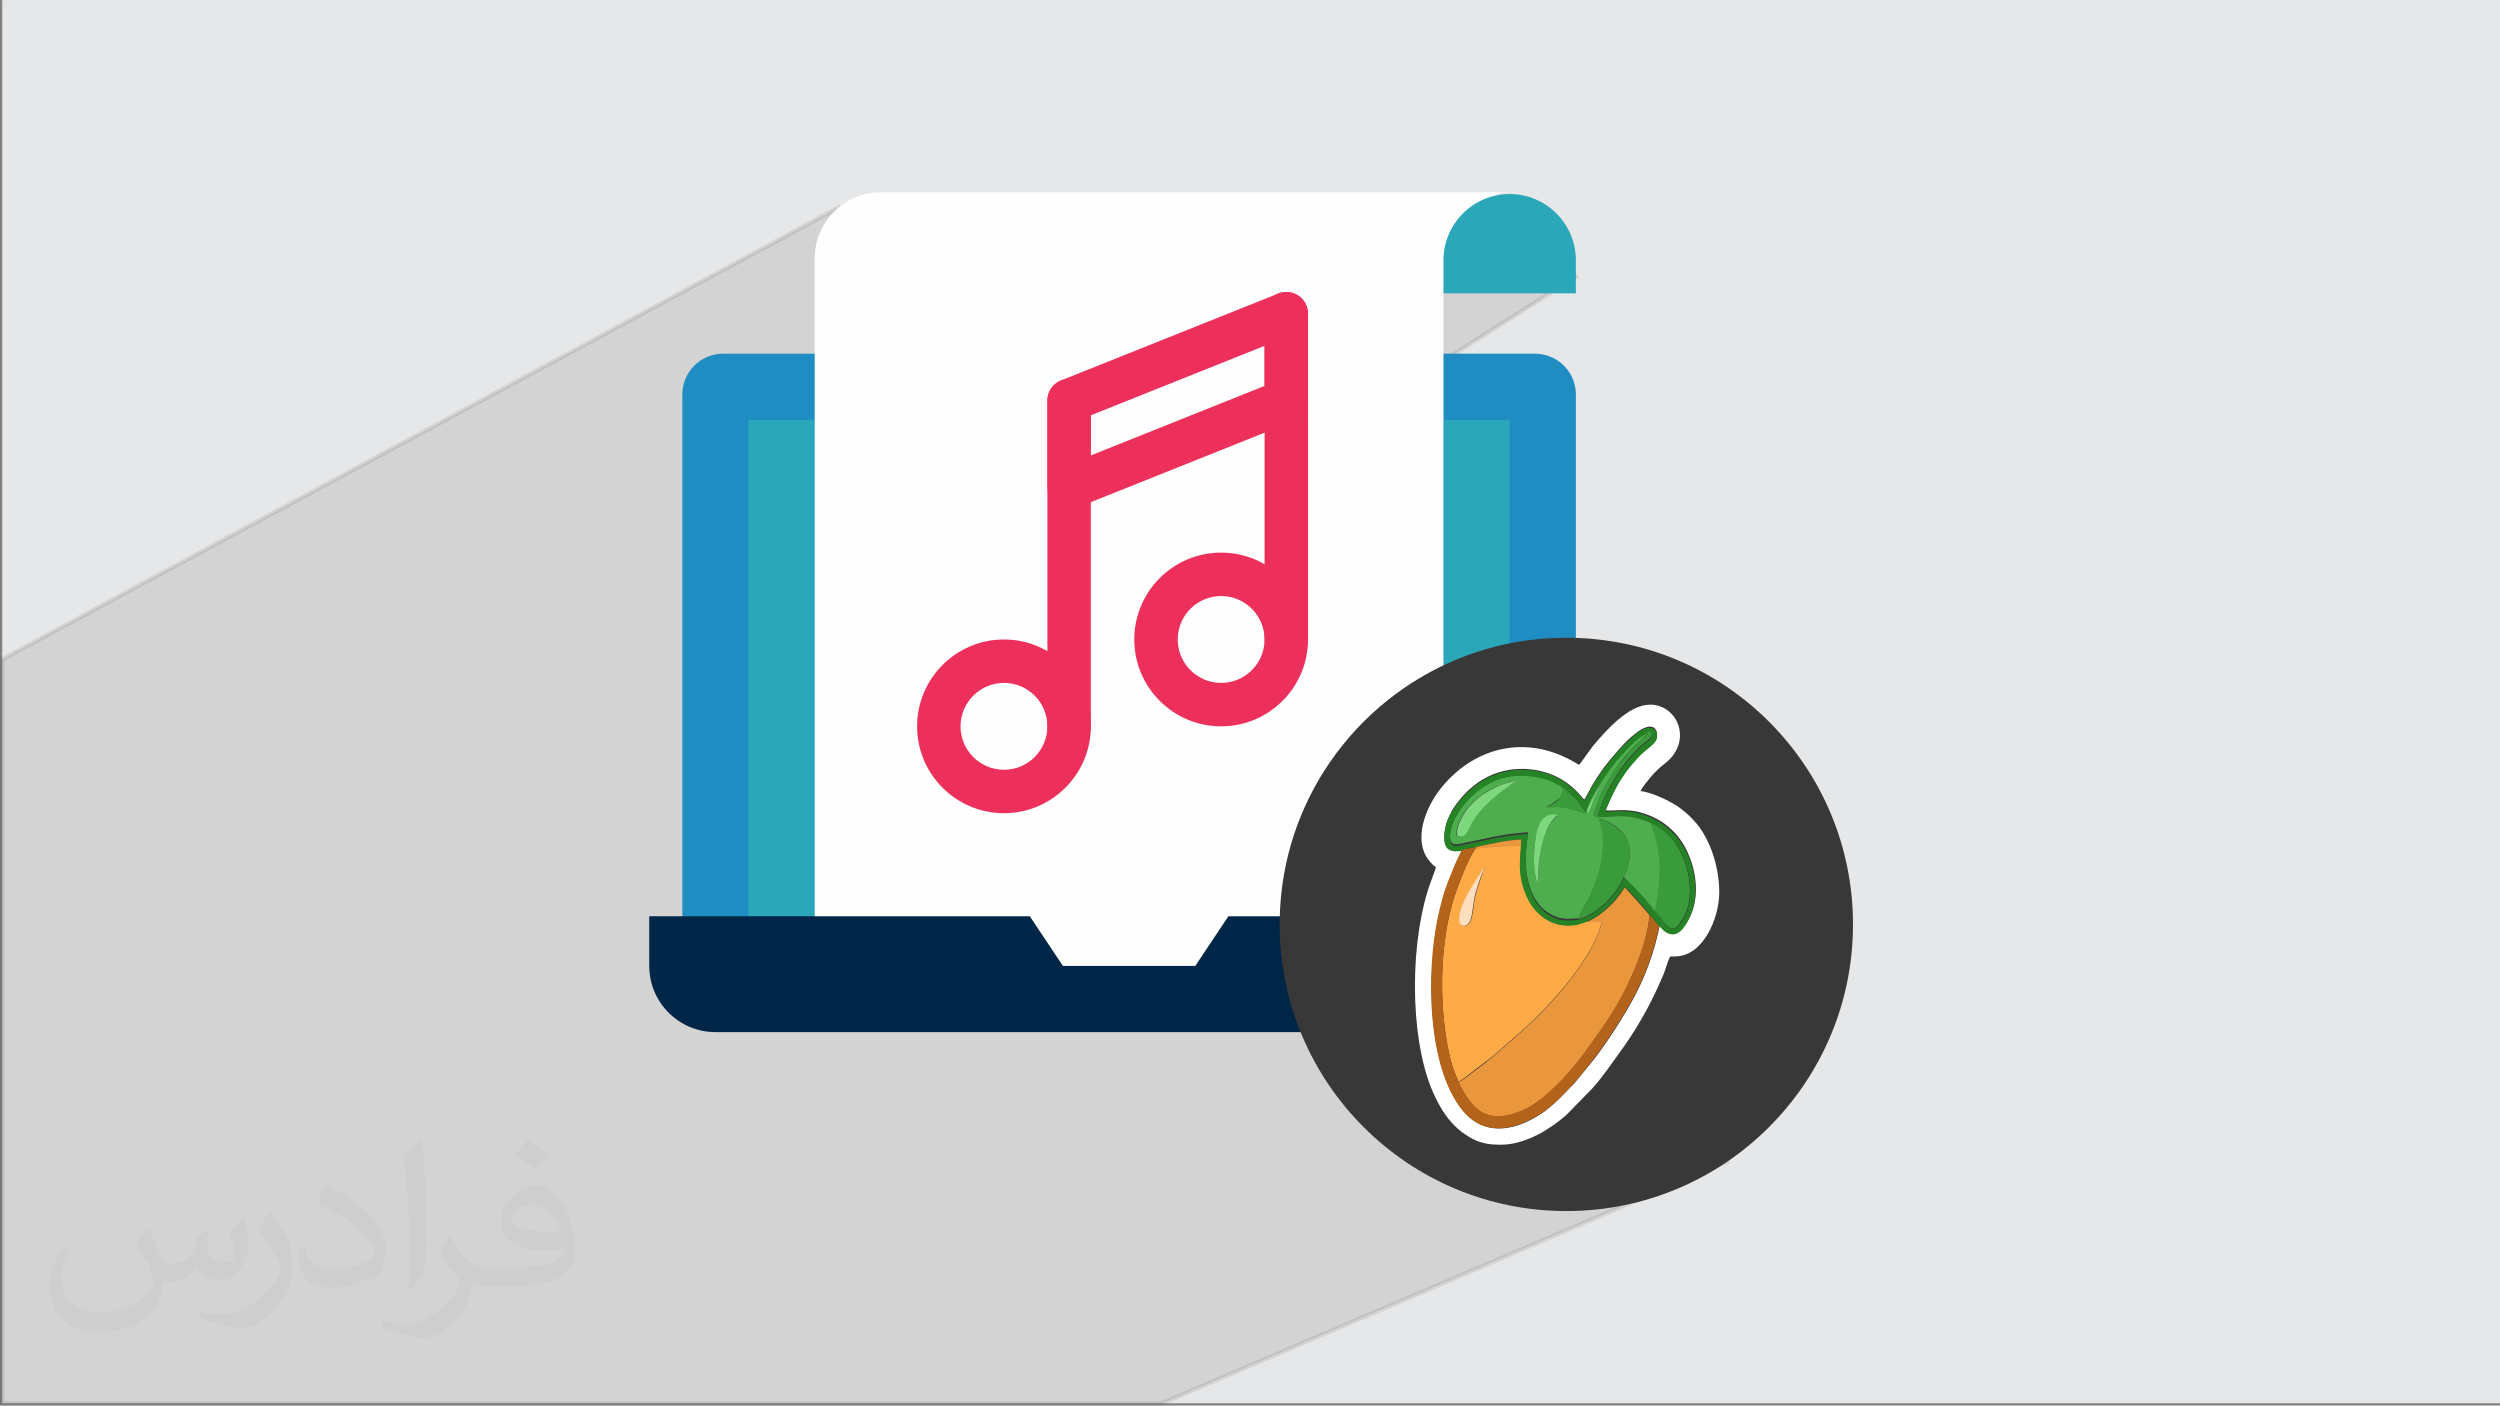
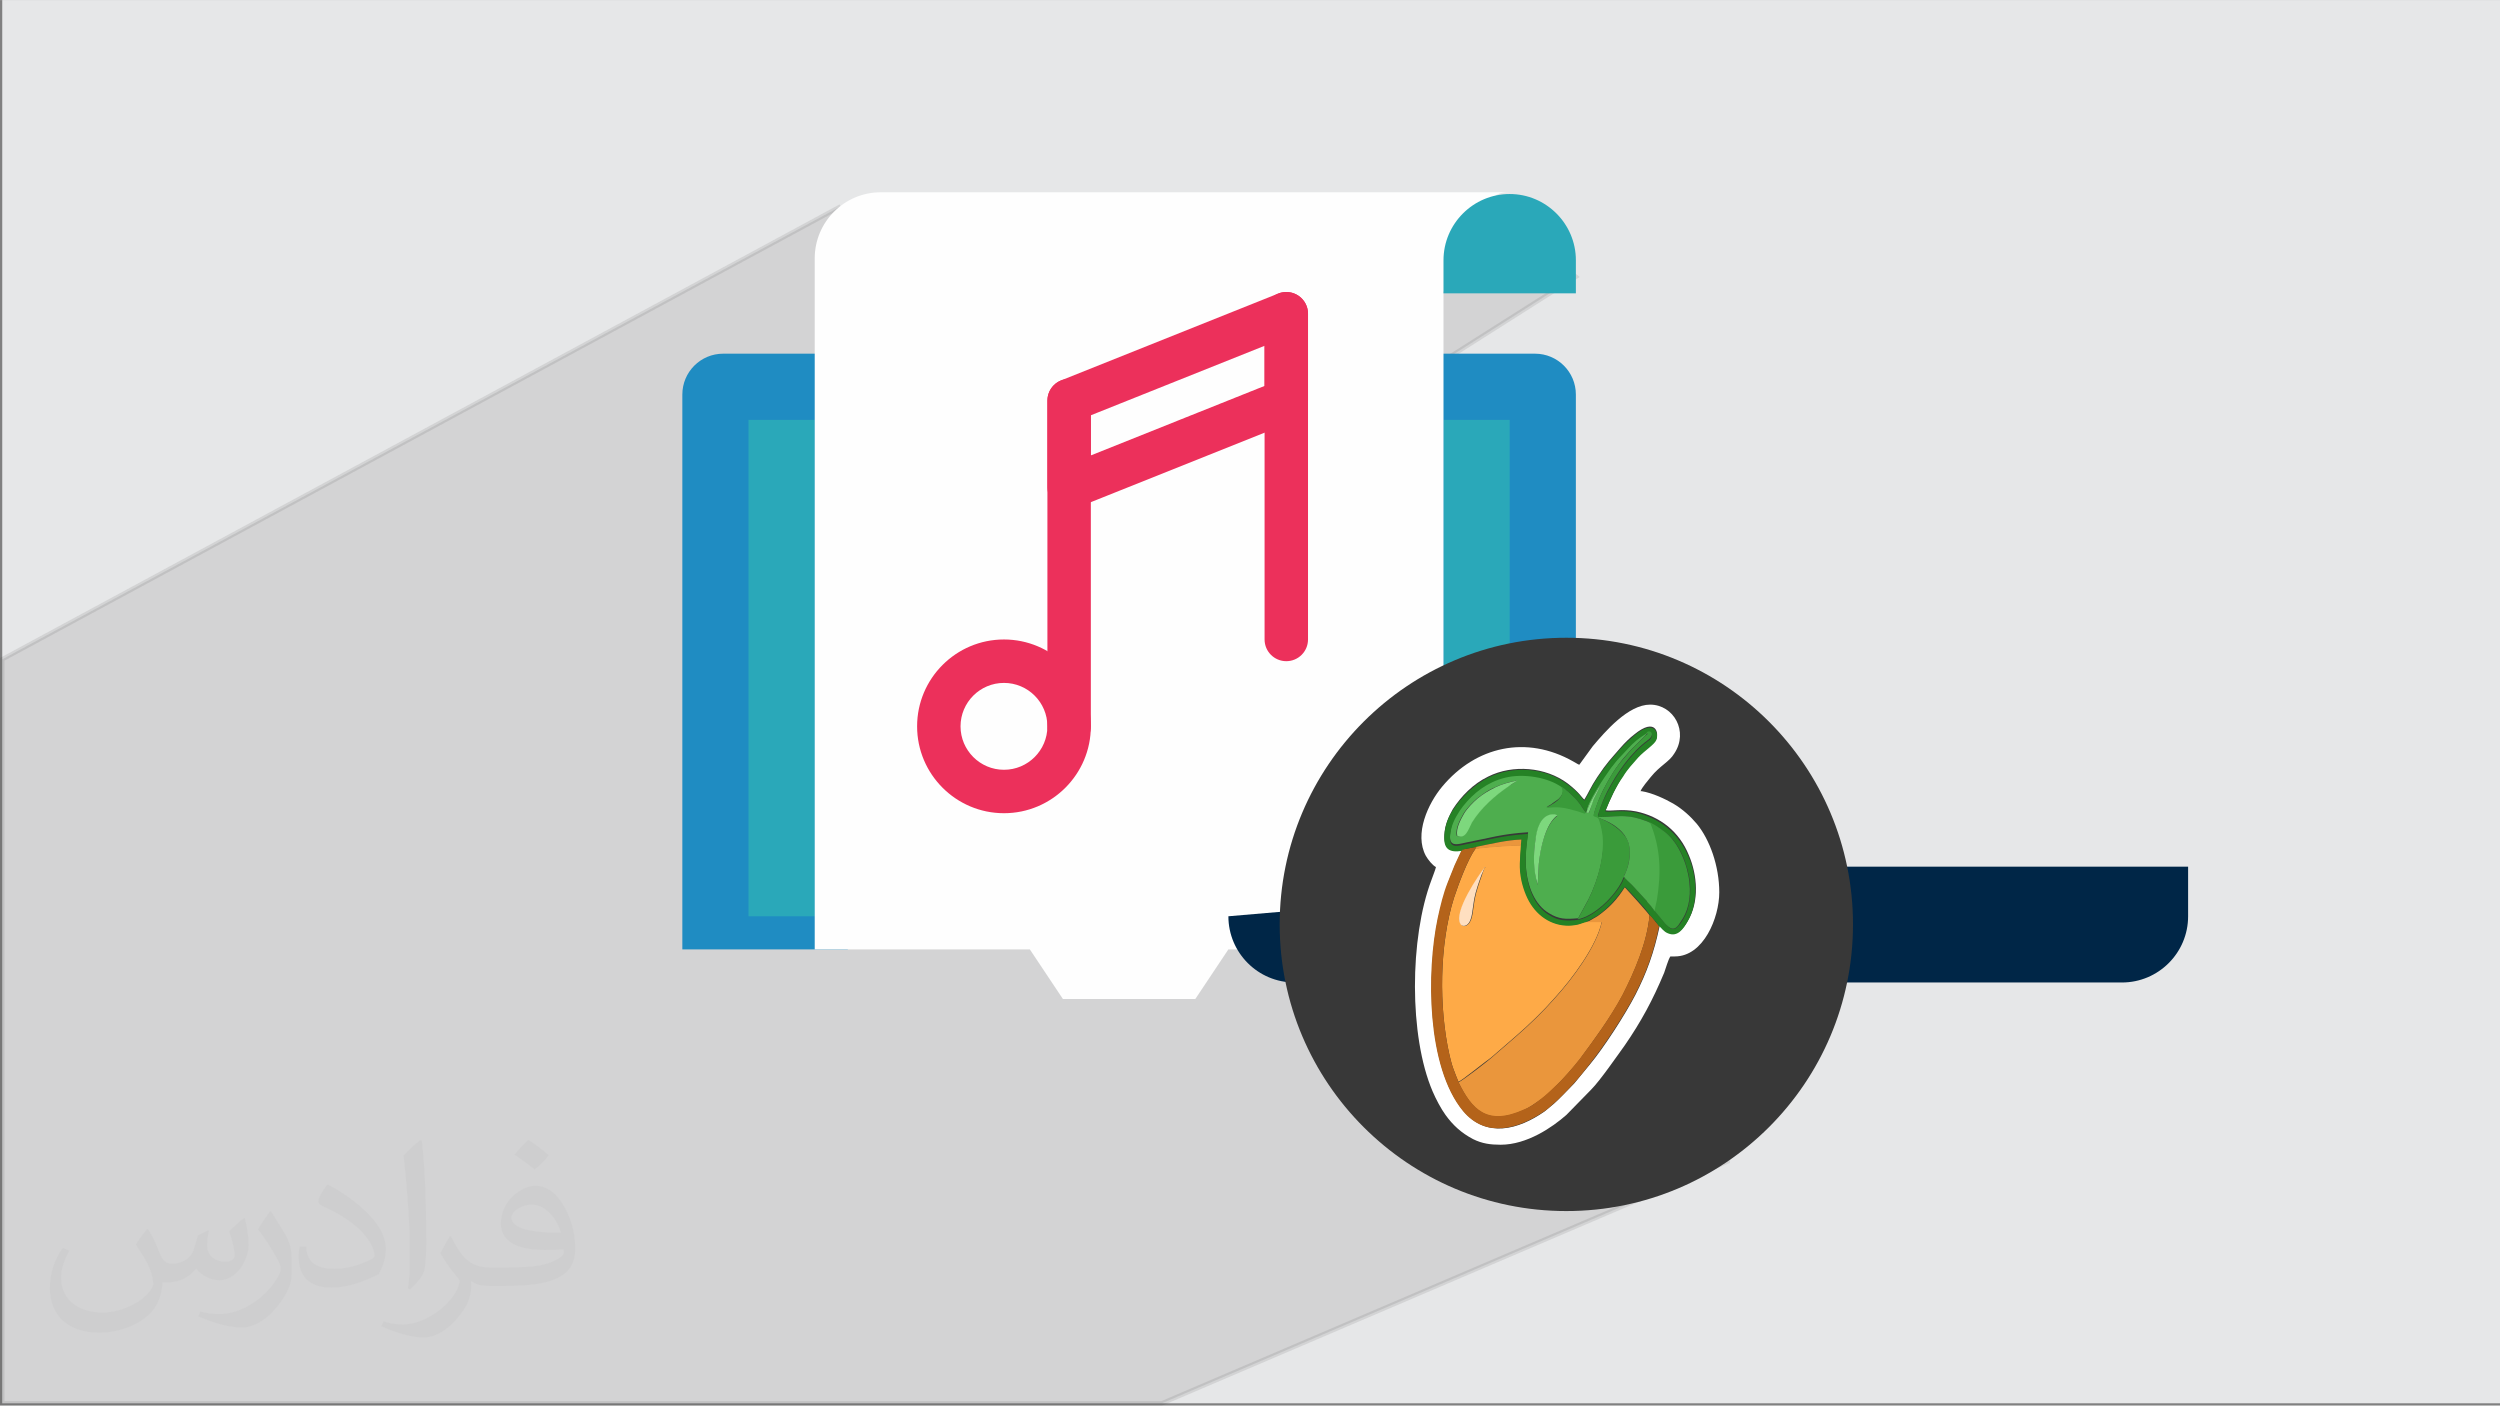
<svg xmlns="http://www.w3.org/2000/svg" xml:space="preserve" width="3.712in" height="2.087in" version="1.0" style="shape-rendering:geometricPrecision; text-rendering:geometricPrecision; image-rendering:optimizeQuality; fill-rule:evenodd; clip-rule:evenodd" viewBox="0 0 3702.74 2081.65">
  <rect x="0" y="0" width="3702.74" height="2081.65" fill="#808080" stroke="none" />
  <defs>
    <style type="text/css">
   
    .str0 {stroke:#2B2A29;stroke-width:6.65;stroke-miterlimit:2.613;stroke-opacity:0.102}
    .fil14 {fill:#258225}
    .fil8 {fill:#383838}
    .fil15 {fill:#3A9B3A}
    .fil12 {fill:#4EAE4E}
    .fil16 {fill:#7DD87D}
    .fil13 {fill:#B4631A}
    .fil0 {fill:#E6E7E8}
    .fil11 {fill:#EA963C}
    .fil10 {fill:#FEAA47}
    .fil17 {fill:#FFDFC0}
    .fil9 {fill:white}
    .fil5 {fill:#FEFEFE;fill-rule:nonzero}
    .fil4 {fill:#2AA8B9;fill-rule:nonzero}
    .fil7 {fill:#002647;fill-rule:nonzero}
    .fil3 {fill:#1F8CC2;fill-rule:nonzero}
    .fil6 {fill:#EC305B;fill-rule:nonzero}
    .fil2 {fill:#373435;fill-opacity:0.031}
    .fil1 {fill:#2B2A29;fill-opacity:0.102}
   
  </style>
  </defs>
  <g id="Layer_x0020_1">
    <polygon class="fil0" points="3.33,0 3702.74,0 3702.74,2078.32 3.33,2078.32 " />
    <polygon class="fil1 str0" points="2536.75,1368.1 2558.83,1720.07 1720.95,2078.32 3.33,2078.32 3.33,976.41 1242.32,307.06 1435.35,618.47 2216.22,314.67 2334.01,409.83 1794.48,752.05 " />
    <path class="fil2" d="M219.09 1820.3c7.06,10.7 11.64,20.99 16.11,32.42 3.32,6.65 5.09,18.92 20.68,18.92 4.57,0 11.12,-1.35 16.94,-4.57 6.54,-3.43 11.53,-8.63 14.14,-16.52l6.23 -20.99 15.17 -7.48 1.04 1.04c-2.07,7.9 -2.59,15.48 -2.59,21.41 0,17.56 15.17,24.21 27.23,24.21 7.06,0 13.41,-3.43 13.41,-9.88 0,-8.31 -3.53,-22.45 -8.11,-35.12 7.06,-7.06 14.14,-14.14 22.24,-19.85l1.25 0.63c3.53,14.96 5.51,29.72 5.51,39.59 0,9.67 -4.26,20.37 -7.79,27.34 -7.27,13.71 -20.16,24.63 -35.74,24.63 -11.84,0 -25.04,-5.93 -34.09,-16.94l-0.52 0c-8.52,10.6 -21.72,20.16 -42.82,20.16l-6.54 0c-1.04,13.93 -4.05,23.79 -8.63,32.63 -12.57,24.52 -49.88,41.88 -85,41.88 -48.84,0 -73.36,-28.16 -73.36,-65.67 0,-23.17 7.58,-44.68 19.23,-59.95l9.56 3.95c-7.27,13.93 -12.16,27.01 -12.16,39.9 0,35.12 28.58,51.86 61.52,51.86 30.56,0 68.37,-19.43 75.24,-41.98 -2.59,-24.63 -11.84,-36.16 -25.98,-58.61 4.26,-7.48 9.77,-14.96 16.63,-22.96l1.25 0 0 0 0 0 -0.01 -0.04zm563.33 -132.18c10.29,6.45 20.37,14.03 30.24,22.76 -5.51,7.79 -12.37,14.87 -20.89,21.1 -9.88,-8 -19.74,-14.87 -29.83,-22.14 6.85,-7.69 13.62,-15.06 20.47,-21.72l0 0 0 0 0 0 0 0 0 0 0.01 0zm5.3 96.02c-16.63,0 -30.24,10.91 -30.24,19.01 0,17.36 33.25,22.76 73.05,22.54 -4.99,-20.37 -22.45,-41.57 -42.82,-41.57l0 0.01zm-37.31 92.91c21.62,0 40.53,-0.63 54.97,-4.26 16.11,-4.05 29.72,-12.16 29.72,-17.77 0,-1.46 0,-3.22 -0.52,-4.68 -9.04,0.83 -19.43,0.83 -28.47,0.83 -29.3,0 -51.75,-6.65 -60.58,-23.07 -2.18,-4.57 -3.74,-9.67 -3.74,-15.48 0,-15.9 6.85,-31.38 18.92,-42.09 10.07,-8.83 21.2,-14.34 32.52,-14.34 20.47,0 36.78,16.42 48.21,42.3 6.23,14.14 10.49,30.45 10.49,51.03 0,13.71 -3.74,25.25 -12.26,33.77 -15.9,15.38 -45.2,21.2 -90.09,21.2l-20.37 0 0 0 -5.3 0c-11.12,0 -19.12,-1.98 -25.46,-6.85l-1.04 0c0.31,2.59 0.52,5.09 0.52,7.48 0,10.07 -3.32,22.96 -10.07,33.25 -19.95,29.62 -41.57,42.5 -60.28,42.5 -18.92,0 -42.09,-7.27 -62.98,-16.73l3.74 -7.27c6.76,2.8 16.11,4.68 28.99,4.68 33.77,0 78.14,-32.42 83.65,-64.12 -1.25,-2.59 -3.53,-6.02 -6.76,-9.67 -9.88,-11.74 -16.11,-21.51 -21.93,-31.79 4.99,-9.88 9.56,-17.77 13.82,-24.94l1.77 -0.21c14.45,29.41 27.53,46.24 56.73,46.24l4.57 0 0 0 21.2 0 0 0 0 0 0 0 0 0 0 0 0.04 0zm-146.32 31.07c2.49,-13.51 2.7,-28.68 2.7,-42.82l0 -20.99c0,-39.18 -4.99,-96.12 -9.04,-133.22 7.06,-7.58 16.94,-16.52 24.73,-22.54l2.29 0.63c5.3,46.66 6.54,100.7 6.54,150.68 0,13.1 -0.52,25.88 -1.77,35.23 -0.73,11.84 -7.58,20.78 -22.24,34.5l-3.22 -1.46zm-150.57 -61.83c0.73,18.4 9.77,32.84 41.36,32.84 19.64,0 36.26,-5.09 54.66,-13.82 3.32,-1.46 5.09,-3.43 5.09,-5.09 0,-11.53 -8.83,-26.81 -23.69,-40.73 -14.45,-13.1 -33.57,-24.63 -51.44,-32.32 -6.13,-2.59 -8.11,-5.3 -8.11,-7.9 0,-5.3 7.06,-16.42 12.89,-24.42l1.98 -0.21c20.47,10.7 43.34,26.61 60.28,44.26 15.38,16.31 24.94,32.84 24.94,50.82 0,13.3 -4.05,25.77 -10.6,37.41 -22.45,11.32 -46.35,19.95 -70.04,19.95 -28.78,0 -48.42,-13.51 -48.42,-45.2 0,-3.43 0,-8.73 1.25,-15.59l9.88 0 0 0 0 0 0 0 0 0 0 0 -0.01 0zm-52.07 -52.28l17.88 28.89c6.54,10.7 12.68,22.35 12.68,40.73l0 23.48c0,19.01 -12.16,39.39 -31.79,59.55 -15.38,13.62 -28.99,19.43 -41.57,19.43 -18.7,0 -40.11,-5.82 -64.84,-16.42l2.8 -7.27c7.79,2.07 16.83,3.84 27.95,3.84 35.54,-0.21 71.91,-26.18 88.53,-57.88 1.98,-3.64 2.7,-7.06 2.7,-9.46 0,-3.64 -1.98,-7.69 -3.53,-11.32 -9.04,-17.04 -19.12,-32.63 -30.24,-47.08 5.82,-9.15 11.64,-17.98 17.98,-26.71l1.46 0.21 0 0 0 0 0 0 0 0 0 0 -0.01 0z" />
    <g id="_3015854163328">
      <path class="fil3" d="M1071.12 523.76c-33.43,0 -60.51,27.08 -60.51,60.51l0 821.76 245.07 0 0 -882.27 -184.57 0z" />
      <path class="fil3" d="M2273.51 523.76l-184.57 0 0 882.27 245.07 0 0 -821.76c0,-33.43 -27.08,-60.51 -60.51,-60.51z" />
      <rect class="fil4" x="1108.64" y="621.79" width="98.03" height="735.23" />
      <rect class="fil4" x="2137.96" y="621.79" width="98.03" height="735.23" />
      <path class="fil5" d="M1525.27 1406.03l49.02 73.52 196.06 0 49.02 -73.52 318.6 0 0 -974.29 98.03 -49.02c0,-53.92 -53.92,-98.03 0,-98.03l-931.29 0c-54.19,0 -98.03,43.84 -98.03,98.03l0 1023.31 318.6 0z" />
      <path class="fil6" d="M1486.98 1204.37c-70.95,0 -128.66,-57.7 -128.66,-128.66 0,-70.95 57.71,-128.66 128.66,-128.66 70.95,0 128.66,57.7 128.66,128.66 0,70.96 -57.71,128.66 -128.66,128.66zm0 -192.99c-35.48,0 -64.33,28.85 -64.33,64.33 0,35.48 28.86,64.33 64.33,64.33 35.48,0 64.33,-28.85 64.33,-64.33 0,-35.48 -28.86,-64.33 -64.33,-64.33z" />
-       <path class="fil6" d="M1808.63 1075.71c-70.96,0 -128.66,-57.7 -128.66,-128.66 0,-70.95 57.7,-128.66 128.66,-128.66 70.95,0 128.66,57.7 128.66,128.66 0,70.96 -57.71,128.66 -128.66,128.66zm0 -192.99c-35.48,0 -64.33,28.85 -64.33,64.33 0,35.48 28.86,64.33 64.33,64.33 35.48,0 64.33,-28.86 64.33,-64.33 0,-35.48 -28.85,-64.33 -64.33,-64.33z" />
      <path class="fil6" d="M1583.47 1107.88c-17.76,0 -32.16,-14.38 -32.16,-32.17l0 -482.48c0,-17.79 14.41,-32.17 32.16,-32.17 17.76,0 32.17,14.38 32.17,32.17l0 482.48c0,17.79 -14.41,32.17 -32.17,32.17z" />
      <path class="fil6" d="M1905.13 979.21c-17.76,0 -32.17,-14.38 -32.17,-32.17l0 -482.48c0,-17.79 14.41,-32.17 32.17,-32.17 17.76,0 32.17,14.38 32.17,32.17l0 482.48c0,17.79 -14.41,32.17 -32.17,32.17z" />
      <path class="fil6" d="M1583.47 754.06c-6.34,0 -12.64,-1.9 -18.04,-5.53 -8.81,-5.98 -14.12,-15.95 -14.12,-26.63l0 -128.66c0,-13.16 8.01,-24.96 20.23,-29.88l321.65 -128.66c9.91,-3.96 21.13,-2.73 29.98,3.25 8.81,5.98 14.12,15.95 14.12,26.63l0 128.66c0,13.16 -8.01,24.96 -20.23,29.88l-321.65 128.66c-3.86,1.55 -7.91,2.29 -11.94,2.29zm32.17 -139.05l0 59.41 257.32 -102.93 0 -59.41 -257.32 102.93zm289.49 -21.77l0.32 0 -0.32 0z" />
-       <path class="fil7" d="M1819.36 1357.01l-49.02 73.52 -196.06 0 -49.02 -73.52 -563.67 0 0 73.48c0,54.16 43.92,98.08 98.08,98.08l1225.28 0c54.16,0 98.08,-43.92 98.08,-98.08l0 -73.48 -563.67 0z" />
+       <path class="fil7" d="M1819.36 1357.01c0,54.16 43.92,98.08 98.08,98.08l1225.28 0c54.16,0 98.08,-43.92 98.08,-98.08l0 -73.48 -563.67 0z" />
      <path class="fil4" d="M2235.99 287.29c-53.92,0 -98.03,44.11 -98.03,98.03l0 49.02 196.06 0 0 -49.02c0,-53.92 -44.11,-98.03 -98.03,-98.03z" />
      <circle class="fil8" cx="2319.89" cy="1369.06" r="424.57" />
      <path class="fil9" d="M2458.1 1371.56c-8.33,39.13 -19.15,69.09 -35.79,101.56 -14.99,29.14 -46.62,78.25 -67.44,103.23 -8.32,9.98 -14.99,18.32 -23.32,28.3 -6.66,6.66 -23.31,24.14 -29.97,29.97 -5,4.16 -8.31,6.66 -14.15,11.65 -38.29,26.64 -85.75,39.96 -119.87,-0.83 -54.11,-64.94 -54.11,-206.46 -37.47,-285.54 4.17,-18.32 9.17,-36.64 14.99,-53.28 3.33,-8.31 6.67,-16.64 9.98,-24.98l10.83 -23.32c-19.15,3.33 -27.48,-2.49 -26.64,-22.48 0.83,-14.99 6.66,-26.64 12.49,-37.47 12.48,-19.15 29.97,-37.46 52.44,-48.29 36.64,-18.32 84.91,-14.15 117.38,9.98 18.32,14.15 20.81,20.82 24.98,24.14 5.82,-9.16 9.16,-18.32 19.15,-33.3 14.98,-22.47 19.97,-26.63 34.97,-44.12 5,-5.82 13.31,-14.15 19.98,-19.15 31.63,-25.8 36.64,-1.67 32.47,6.67 -3.33,6.66 -17.48,15.82 -26.64,25.8l-11.65 13.31c-4.16,5 -7.49,9.98 -10.81,14.99 -9.99,14.98 -19.15,34.97 -25.81,51.62 8.33,1.67 23.32,-2.5 44.95,1.67 35.8,7.49 64.11,29.97 78.26,64.93 12.49,29.15 15.82,68.27 -1.67,97.41 -5.82,10 -14.99,22.49 -28.3,16.65 -5.83,-2.49 -9.98,-8.31 -13.31,-10.82l0 0 0 1.67 -0.02 0 -0.02 0.02zm-28.3 -199.8c1.67,-5 11.65,-16.65 14.99,-20.82 14.15,-17.48 27.47,-22.48 34.97,-34.97 21.64,-32.47 -0.83,-72.43 -35.8,-72.43 -32.47,0 -66.6,39.96 -84.91,61.61l-19.98 27.47c-2.49,-0.83 -5.84,-3.33 -9.16,-5 -69.09,-39.13 -144.03,-22.48 -193.98,37.46 -20.82,24.98 -41.62,69.94 -24.14,102.39 3.33,5.83 9.99,14.15 14.99,16.65 -0.84,4.16 -5,14.15 -6.66,19.15 -32.47,85.74 -33.3,231.43 1.67,313.01 5,11.65 12.49,25.81 19.15,34.97 10.83,14.99 23.31,26.63 40.8,35.8 13.31,6.66 25.8,8.33 40.78,8.33 39.13,0 76.59,-25.81 97.41,-44.13l36.64 -37.46c13.31,-13.31 39.12,-50.78 49.95,-65.77 24.14,-34.97 41.62,-67.42 58.27,-107.39 2.49,-6.66 5.82,-19.15 9.16,-24.14l6.67 0c42.46,0 65.77,-57.44 65.77,-94.89 0,-39.13 -14.15,-78.26 -33.31,-101.56 -9.17,-10.83 -20.8,-21.65 -34.97,-29.97 -11.65,-6.67 -30.8,-15.82 -46.62,-18.32l0 0 -1.67 0 0.01 0 -0.02 -0.01z" />
      <path class="fil10" d="M2199.19 1284.14c-0.83,3.33 -3.33,7.49 -4.16,11.66 -4.17,11.65 -8.31,23.31 -10.83,35.79 -2.49,13.31 -2.49,31.63 -9.99,37.46 -2.49,2.51 -7.49,4.16 -9.98,0 -12.48,-16.65 29.14,-75.76 35.8,-84.91l-0.84 0 0 0zm-14.15 -26.64c-10.82,14.15 -24.98,52.46 -31.63,72.43 -21.64,69.09 -22.47,162.33 -6.67,232.26 1.67,6.66 3.33,14.15 5.84,20.81 2.49,6.67 5,13.31 7.49,19.15 5,-1.67 40.79,-30.8 48.29,-35.79l37.47 -32.47c19.98,-17.48 39.13,-35.8 56.61,-55.77 26.64,-29.13 62.44,-77.42 69.94,-113.21l-22.48 0c-2.49,0 -8.31,2.49 -10.83,3.33 -26.64,6.67 -53.28,-4.17 -68.26,-25.8 -7.49,-9.98 -13.32,-24.14 -16.65,-39.13 -4.15,-19.98 -2.49,-31.63 -0.83,-51.62 -11.65,0 -23.31,0.83 -34.96,1.67 -10,0.83 -22.49,1.67 -32.47,3.33l0 0 -0.84 0.83 0 -0.01 -0 0.01z" />
      <path class="fil11" d="M2349.87 1365.72l22.49 0c-7.49,35.79 -43.3,84.08 -69.94,113.22 -17.48,19.98 -36.64,38.29 -56.62,55.77l-37.47 32.47c-6.66,5.82 -43.29,34.13 -48.27,35.79 19.98,40.78 42.46,65.77 97.4,40.78 9.15,-4.16 16.65,-9.98 24.14,-14.98 10,-7.49 13.32,-10.83 20.81,-18.32 9.99,-9.16 29.14,-30.8 37.47,-41.62 22.47,-30.8 44.95,-60.77 63.27,-94.91 17.48,-34.12 36.64,-78.25 39.96,-118.21 -1.67,-3.33 -34.14,-39.13 -36.64,-41.62 -11.66,18.32 -22.48,29.97 -39.95,42.45 -6.67,4.17 -15.82,9.16 -17.47,9.98l0 0 0.82 -0.83 0 0 0.01 0.02z" />
      <path class="fil12" d="M2277.44 1310.79c-5.82,-20.82 -6.67,-44.12 -3.33,-65.77 2.49,-14.99 6.66,-37.46 24.98,-38.3 0.83,0 3.33,0 4.16,0 0,0 0.83,0 1.67,0.84 1.67,0.83 0.83,0 1.67,0.83 -17.48,12.49 -25.81,48.29 -27.48,71.6l-1.67 31.63 0 -0.83 0.01 0 -0 0zm72.43 -107.39c0.84,-8.32 16.65,-35.79 20.81,-40.79 -2.49,6.66 -6.67,14.15 -9.98,20.81 -1.67,4.16 -3.33,7.49 -4.16,11.65 -3.33,8.32 -1.67,9.98 -6.67,8.32l0 0 0 0 -0.01 0.01 0 -0zm-192.3 34.13c-2.49,-10.83 5.83,-24.98 9.98,-32.47 5,-8.32 13.31,-16.64 19.98,-22.47 9.17,-6.66 14.99,-11.66 26.64,-16.65 8.31,-4.16 22.49,-8.31 32.47,-9.98 -3.33,3.33 -8.32,5.82 -12.49,8.31 -20.81,14.15 -41.64,32.47 -54.94,54.11 -5,8.33 -9.16,24.98 -22.49,19.15l0 0 0.83 0 0.01 0 -0 0zm191.46 -34.97l-0.83 0.84c-4.16,-0.84 -9.16,-2.5 -13.31,-4.16 -16.66,-5 -26.64,-6.66 -44.13,-4.17 2.49,-1.67 6.66,-3.33 9.15,-5.83 2.49,-1.67 5.84,-4.16 8.32,-5.82 1.67,-1.67 5,-5 5.83,-8.31 2.49,-5 0.83,-7.49 -0.83,-11.66 -19.98,-15.82 -57.44,-20.81 -84.08,-14.15 -26.64,6.67 -46.62,22.48 -62.44,42.45 -6.67,7.49 -14.99,21.65 -17.48,34.12 -6.67,30.8 7.49,24.98 23.31,21.65 34.97,-6.66 51.62,-12.48 90.74,-14.98 -2.49,18.32 -4.16,29.96 -3.33,49.11 0.83,14.98 4.16,29.97 9.98,42.46 5.82,12.49 14.15,22.47 24.14,28.3 14.98,9.16 24.98,9.16 43.29,7.49l9.16 -16.65c16.64,-28.3 29.13,-66.61 28.3,-99.9 0,-7.49 -1.67,-14.98 -3.33,-22.48 -4.16,-15.82 -4.16,-9.98 -10.82,-14.15 1.67,-9.17 9.98,-29.97 14.15,-37.47 9.16,-17.47 17.47,-31.63 29.97,-46.62l5.83 -6.66c6.67,-8.32 24.14,-23.31 28.3,-29.14 0.83,-0.83 0.83,-0.83 1.67,-1.67 0,-1.67 0.84,-0.84 -0.83,-1.67 -13.31,8.32 -17.47,12.49 -28.3,23.31l-12.49 13.31c-4.16,5 -7.49,9.16 -11.65,14.15 -9.98,12.49 -36.64,51.62 -37.47,66.6l0 0 -0.83 1.65 0 0.02 0 0 -0.01 0.02z" />
      <path class="fil13" d="M2165.06 1258.33l-10.82 23.32c-3.33,8.31 -6.67,16.65 -9.98,24.98 -6.66,16.65 -10.82,34.13 -14.98,53.28 -16.65,79.09 -16.65,219.79 37.46,285.54 34.12,40.79 81.59,26.64 119.87,0.84 6.67,-4.16 9.17,-7.49 14.15,-11.65 6.67,-5 23.32,-22.48 29.97,-29.96 8.32,-9.16 14.99,-17.49 23.32,-28.3 20.81,-25.81 52.44,-74.09 67.43,-103.23 16.64,-32.47 27.47,-61.61 35.79,-101.57l-3.33 -4.17c-1.67,-1.67 -2.49,-2.49 -3.33,-4.16 -2.49,-2.49 -4.17,-5.82 -7.49,-8.32 -3.33,39.95 -22.48,84.08 -39.96,118.21 -18.32,34.12 -40.79,64.93 -63.27,94.89 -8.33,10.82 -27.47,33.31 -37.47,41.62 -8.33,7.49 -10.82,10.83 -20.81,18.32 -7.49,5.82 -14.98,11.66 -24.14,14.99 -54.94,24.98 -77.42,0 -97.41,-40.8 -2.49,-5.82 -5,-12.48 -7.49,-19.15 -2.49,-6.66 -4.16,-14.15 -5.82,-20.81 -15.82,-70.76 -14.98,-164 6.67,-232.26 6.66,-20.82 20.81,-58.27 31.63,-72.43 0.83,-1.67 0.83,-2.49 1.67,-3.33l-21.65 4.16 0 0 0 0 0.01 -0.02 -0.01 0z" />
      <path class="fil14" d="M2368.19 1210.05c14.15,0 27.47,-2.49 42.46,-0.83 10.82,0.83 25.81,5 34.13,9.98 7.49,2.49 16.65,9.98 22.48,14.15 19.98,14.99 33.3,48.29 35.8,74.93 1.67,24.14 -2.49,43.29 -13.32,58.27 -7.49,9.99 -11.66,13.32 -21.65,3.33l-16.65 -19.98c-1.67,-2.49 -3.33,-4.17 -5,-6.66l-5.82 -6.67c-1.67,-1.67 -1.67,-1.67 -2.5,-3.33l-19.98 -21.64c-3.33,-4.17 -9.98,-9.17 -11.65,-11.66 -1.67,0.84 0,0 -1.67,1.67l-1.67 4.17c-11.66,22.48 -40.79,51.62 -65.77,56.61 -18.32,1.67 -29.14,1.67 -43.29,-7.49 -9.99,-5.82 -18.32,-15.82 -24.14,-28.3 -5.82,-12.49 -9.16,-27.48 -9.98,-42.46 -0.84,-19.15 0.83,-30.8 3.33,-49.12 -39.13,2.5 -55.77,8.33 -90.74,14.99 -15.82,3.33 -29.97,9.16 -23.31,-21.65 2.49,-12.49 11.65,-26.63 17.47,-34.12 15.82,-19.98 35.8,-35.79 62.44,-42.45 26.63,-6.66 63.27,-0.83 84.07,14.15 5.82,2.49 16.65,12.49 19.98,16.65 2.5,2.49 5.82,6.67 8.32,9.98 1.67,2.49 5.83,9.17 7.49,10.83 1.67,-14.99 28.3,-54.11 37.45,-66.6 4.17,-5 7.49,-9.98 11.66,-14.15l12.49 -13.31c9.98,-10.83 14.99,-14.98 28.3,-23.31 5,-3.33 8.32,0 7.49,4.16 -0.84,4.16 -3.33,5.82 -5.83,7.49 -24.98,18.32 -45.79,48.29 -59.94,75.76 -5,9.99 -10.82,21.65 -13.32,33.3 -0.83,2.49 -1.67,4.16 0.84,5l0 0 0 -1.67 0.03 -0.01 0 0 0.02 0zm-203.13 48.29l21.65 -4.17c20.81,-4.16 44.12,-9.98 66.59,-10.82l-0.83 9.16c-0.84,19.98 -3.33,31.63 0.83,51.62 3.33,14.99 9.17,29.14 16.65,39.12 15.82,21.65 41.62,32.47 68.27,25.8 3.32,-0.84 9.15,-3.33 10.82,-3.33 0.83,-0.83 10.82,-5.83 17.49,-9.98 17.47,-12.5 27.47,-24.98 39.95,-42.46 3.32,2.49 35.79,37.46 36.64,41.62 2.49,2.5 5,5 7.49,8.32 1.67,1.67 2.49,2.49 3.33,4.16l3.33 4.17c3.33,2.49 6.67,8.31 13.31,10.82 14.15,5.82 22.49,-6.66 28.3,-16.65 17.49,-29.14 14.15,-69.09 1.67,-97.41 -14.99,-34.97 -42.46,-56.61 -78.25,-64.93 -21.65,-4.16 -36.64,0 -44.95,-1.67 6.67,-16.65 15.8,-36.64 26.64,-51.62 3.33,-5.83 7.49,-10.83 10.82,-14.99l11.65 -13.31c9.17,-9.98 24.14,-19.15 26.64,-25.8 4.16,-8.32 -1.67,-32.47 -32.47,-6.67 -6.66,5.82 -14.99,13.31 -19.98,19.15 -14.99,17.49 -19.98,21.65 -34.97,44.12 -9.98,14.99 -13.31,24.98 -19.15,33.3 -4.17,-3.33 -6.66,-10.82 -24.98,-24.14 -32.47,-24.97 -80.74,-28.3 -117.37,-9.98 -21.65,10.82 -39.95,29.13 -52.45,48.29 -6.67,9.98 -11.65,22.48 -12.49,37.47 -1.67,19.98 7.49,25.81 26.64,22.48l0 0 -0.83 -1.67 0.01 0.02 0.02 -0.02z" />
      <path class="fil15" d="M2438.95 1085.17c1.67,0.83 0.83,0 0.83,1.67 0,0.84 0,0.84 -1.67,1.67 -5,5.82 -22.48,20.82 -28.3,29.14l-5.82 6.67c-13.31,14.98 -20.81,29.13 -29.97,46.62 -4.16,7.49 -12.49,28.31 -14.15,37.46 6.67,4.16 6.67,-1.67 10.83,14.15 1.67,6.66 3.33,14.99 3.33,22.48 0.83,33.31 -11.66,71.6 -28.3,99.91l-9.16 16.64c24.98,-5 54.11,-33.3 65.77,-56.61l1.67 -4.16c0.83,-1.67 0,-0.84 1.67,-1.67 -0.83,-2.49 0,-3.33 1.67,-5.82 6.67,-15.82 9.98,-37.46 1.67,-51.62 -7.49,-12.49 -22.48,-22.47 -35.8,-28.3 -6.66,-2.49 -5,-1.67 -5,-3.33 -2.5,0 -1.67,-2.49 -0.83,-5 3.33,-11.65 8.31,-23.32 13.31,-33.31 14.15,-27.47 34.97,-57.44 59.94,-75.76 2.5,-1.67 5,-4.16 5.84,-7.49 0.83,-3.33 -2.49,-7.49 -7.49,-4.17l0 0 0 0.83 0 0.01 -0.02 -0.02z" />
      <path class="fil12" d="M2368.19 1210.05c0,1.67 -1.67,0.84 5,3.33 13.31,5 29.14,14.99 35.8,28.3 8.32,14.99 5,36.64 -1.67,51.62 -1.67,3.33 -2.49,4.16 -1.67,5.82 1.67,2.49 7.49,7.49 11.65,11.66l19.98 21.65c1.67,1.67 1.67,1.67 2.49,3.33l5.84 6.67c1.67,2.49 3.33,4.16 5,6.66 2.49,0 1.67,0 2.49,-3.33 0,-0.83 0.83,-3.33 0.83,-4.16 0.84,-2.5 0.84,-5 1.67,-7.49 7.49,-40.8 5.82,-77.42 -9.98,-114.89 -8.33,-4.17 -23.32,-9.16 -34.14,-9.98 -14.15,-1.67 -28.3,0.83 -42.46,0.83l-0.84 0 0 -0.01z" />
      <path class="fil15" d="M2450.61 1349.07l16.64 19.98c9.99,9.98 14.99,7.49 21.65,-3.33 10.83,-14.98 15.82,-34.12 13.31,-58.27 -2.49,-26.63 -15.82,-59.1 -35.79,-74.92 -5.82,-4.17 -14.98,-11.65 -22.48,-14.15 15.82,38.29 16.65,74.09 9.98,114.89 -0.84,2.49 -0.84,5 -1.67,7.49 0,0.83 -0.83,3.33 -0.83,4.16 -0.83,2.5 0,3.33 -2.49,3.33l0 0 1.67 0.84 -0.01 0 0.01 -0.02z" />
      <path class="fil16" d="M2157.57 1237.51c13.32,6.66 17.48,-9.98 22.48,-19.15 13.32,-21.64 34.14,-39.96 54.94,-54.11 4.17,-3.33 9.17,-5.82 12.49,-8.31 -9.98,1.67 -24.14,5.83 -32.47,9.98 -11.66,5.82 -18.32,9.98 -26.64,16.65 -6.66,5.82 -14.98,14.15 -19.98,22.48 -4.17,7.49 -12.49,21.65 -9.98,32.47l0 0 -0.84 0 0 0 0.01 -0.01z" />
      <path class="fil17" d="M2199.19 1284.14c-6.67,8.33 -48.29,67.43 -35.79,84.91 2.5,3.33 7.49,2.5 9.98,0 7.49,-5.82 7.49,-24.14 9.98,-37.46 2.49,-12.49 6.66,-24.14 10.83,-35.79 1.67,-3.33 3.33,-7.49 4.16,-11.66l0.84 0 0 -0.01 -0 0.01z" />
      <path class="fil16" d="M2277.44 1310.79l1.67 -31.63c2.49,-23.32 9.99,-59.11 27.47,-71.6 -0.83,-0.84 0,0 -1.67,-0.84 0,0 -0.83,0 -1.67,-0.83 -0.83,0 -3.33,0 -4.16,0 -18.32,1.67 -23.31,23.31 -24.98,38.3 -3.33,22.48 -3.33,44.95 3.33,65.77l0 0.83 -0.02 0 0.02 0z" />
      <path class="fil15" d="M2348.2 1202.56c-1.67,-1.67 -5.82,-8.32 -7.49,-10.82 -2.49,-3.33 -5.83,-7.49 -8.33,-9.98 -4.16,-4.16 -14.15,-14.15 -19.98,-16.65 1.67,4.16 2.49,6.67 0.84,11.65 -0.84,2.49 -4.16,6.66 -5.82,8.33 -2.5,1.67 -5,4.15 -8.33,5.82 -2.49,1.67 -6.66,4.16 -9.16,5.82 17.48,-2.49 26.63,-0.83 44.12,4.17 4.17,0.83 9.17,3.33 13.31,4.16l0.83 -0.83 0 -1.67 0 0 0.01 0z" />
      <path class="fil11" d="M2186.7 1254.17c-0.83,1.67 -0.83,2.5 -1.67,3.33 10,-1.67 22.49,-2.49 32.47,-3.33 11.65,-0.83 23.31,-1.67 34.97,-1.67l0.83 -9.16c-22.47,0.84 -45.79,6.67 -66.59,10.82l-0.01 0z" />
      <path class="fil16" d="M2349.87 1203.39c4.17,1.67 3.33,0 6.66,-8.32 1.67,-4.16 2.49,-7.49 4.16,-11.65 3.33,-6.66 7.49,-14.15 9.98,-20.81 -4.16,5 -19.98,32.47 -20.81,40.79l0 0 0 0 0.01 -0.01 0 0z" />
    </g>
  </g>
</svg>